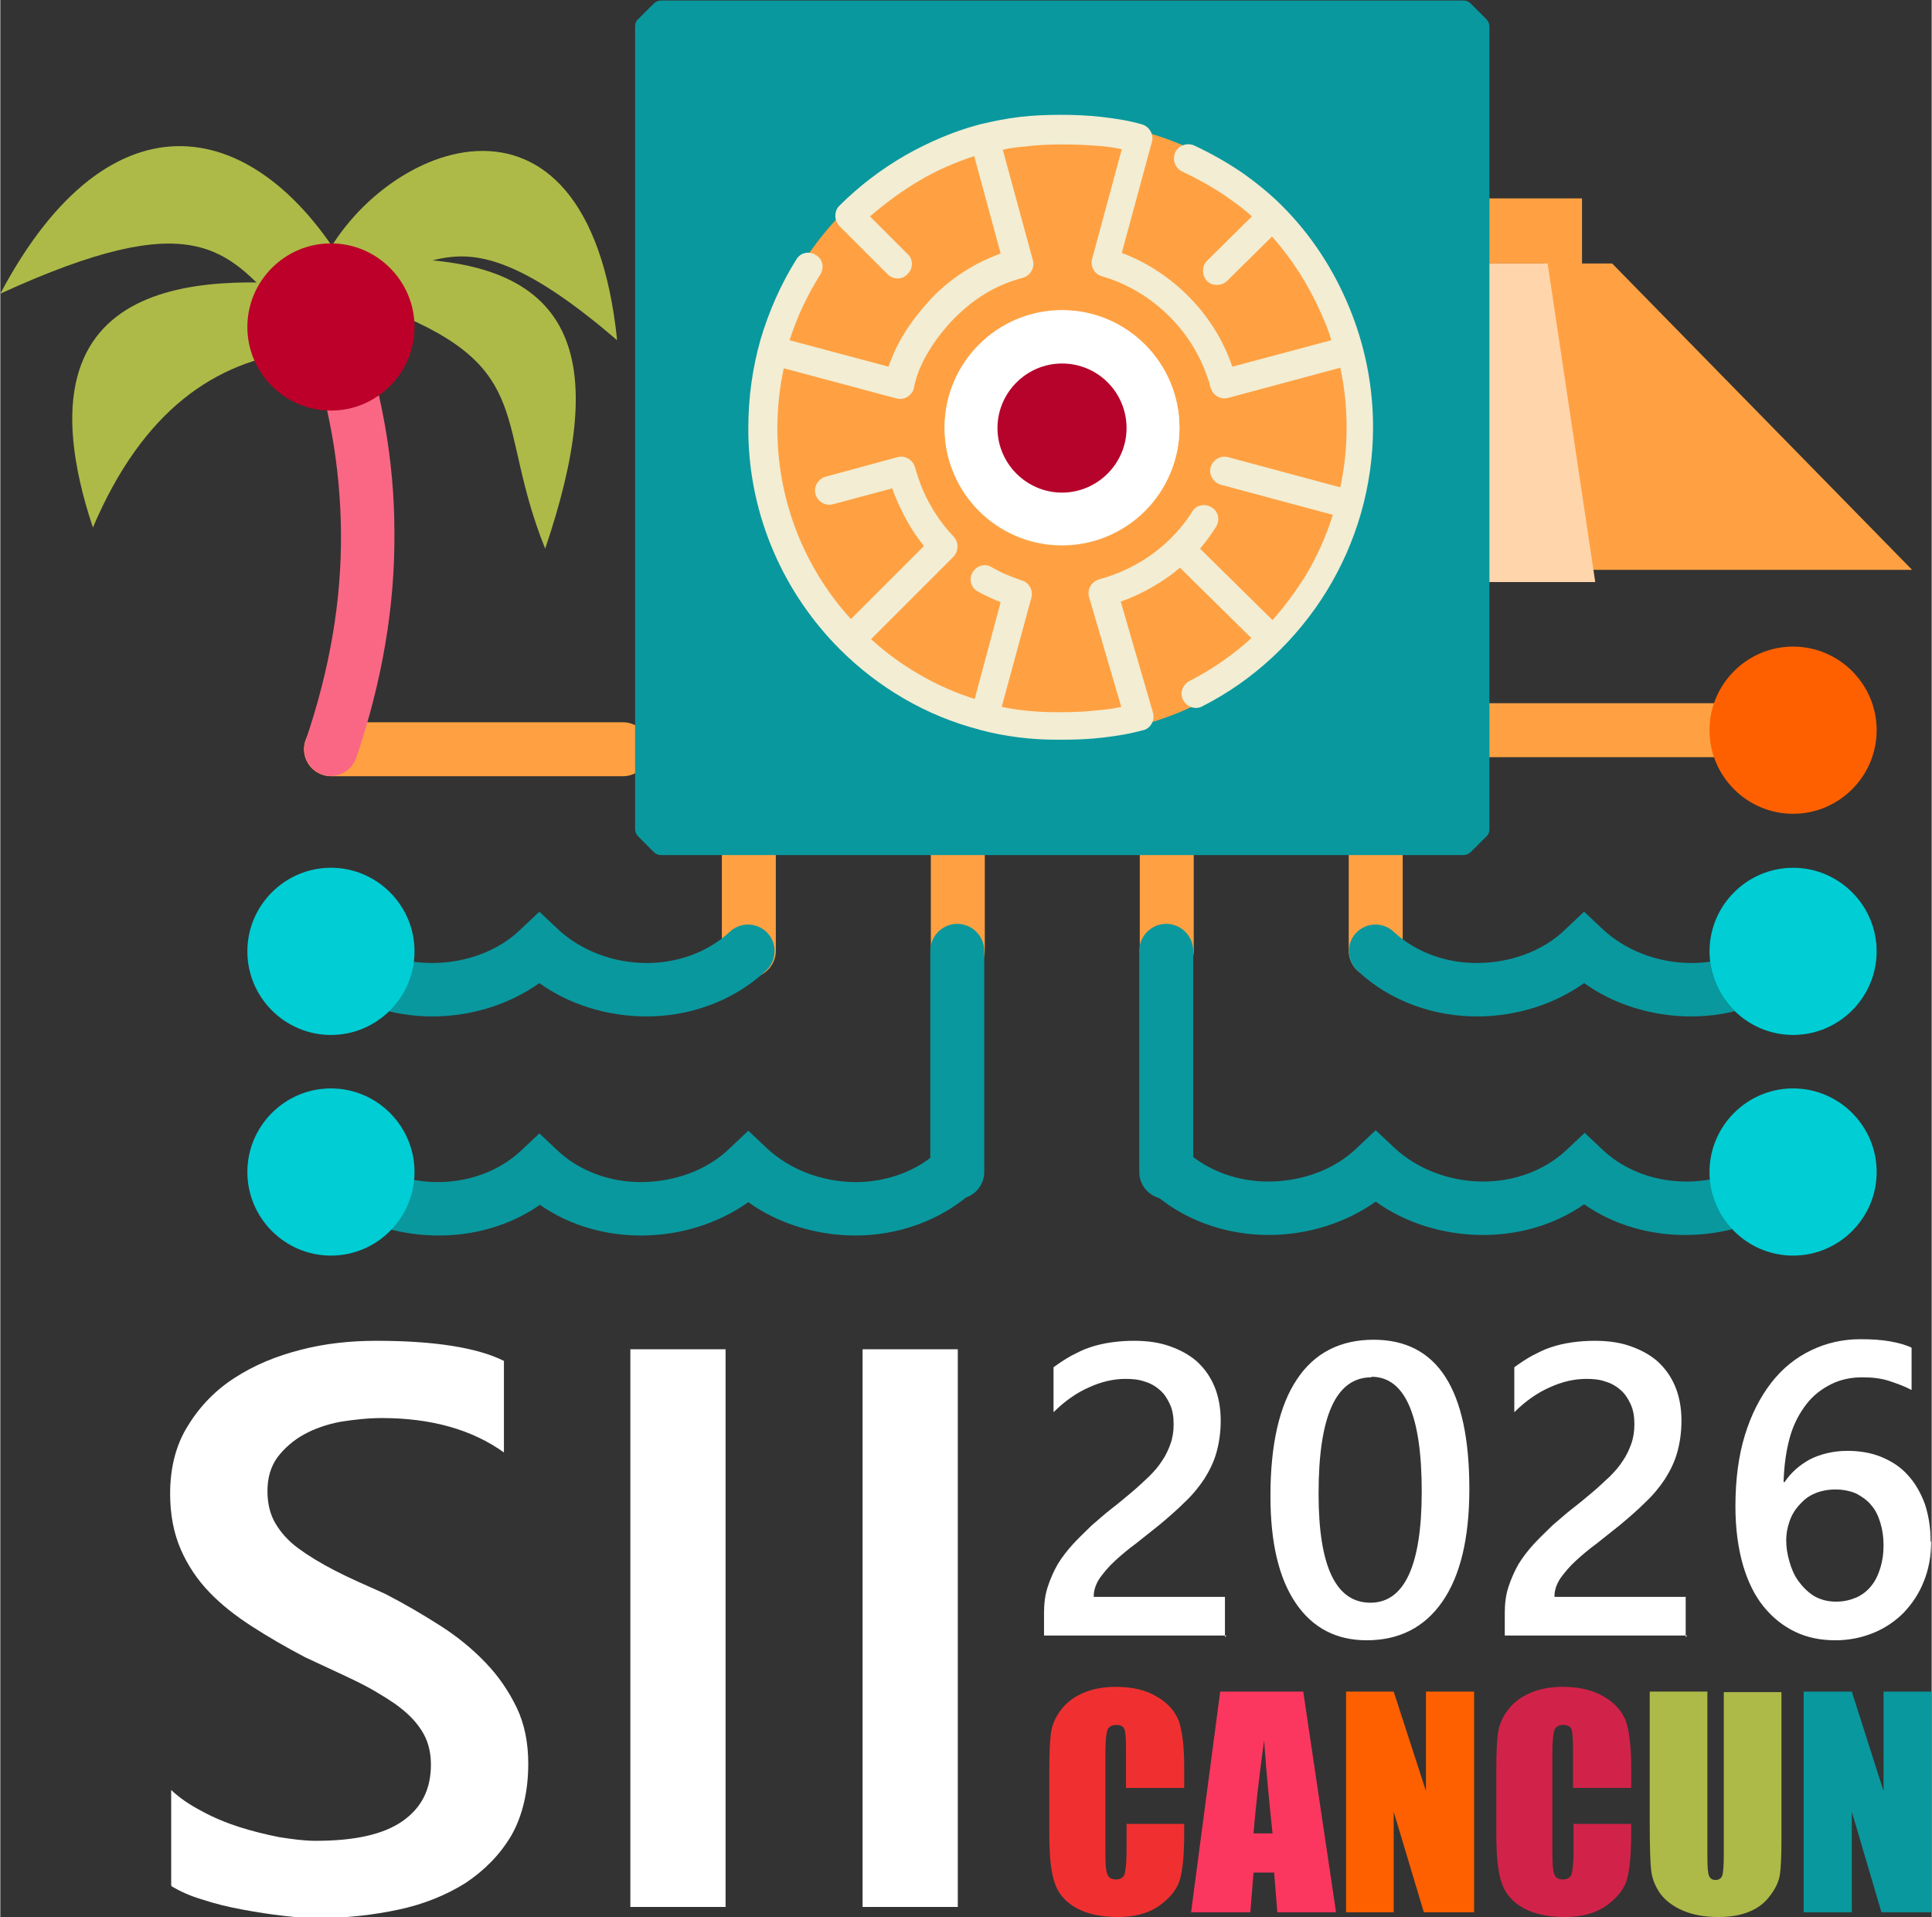
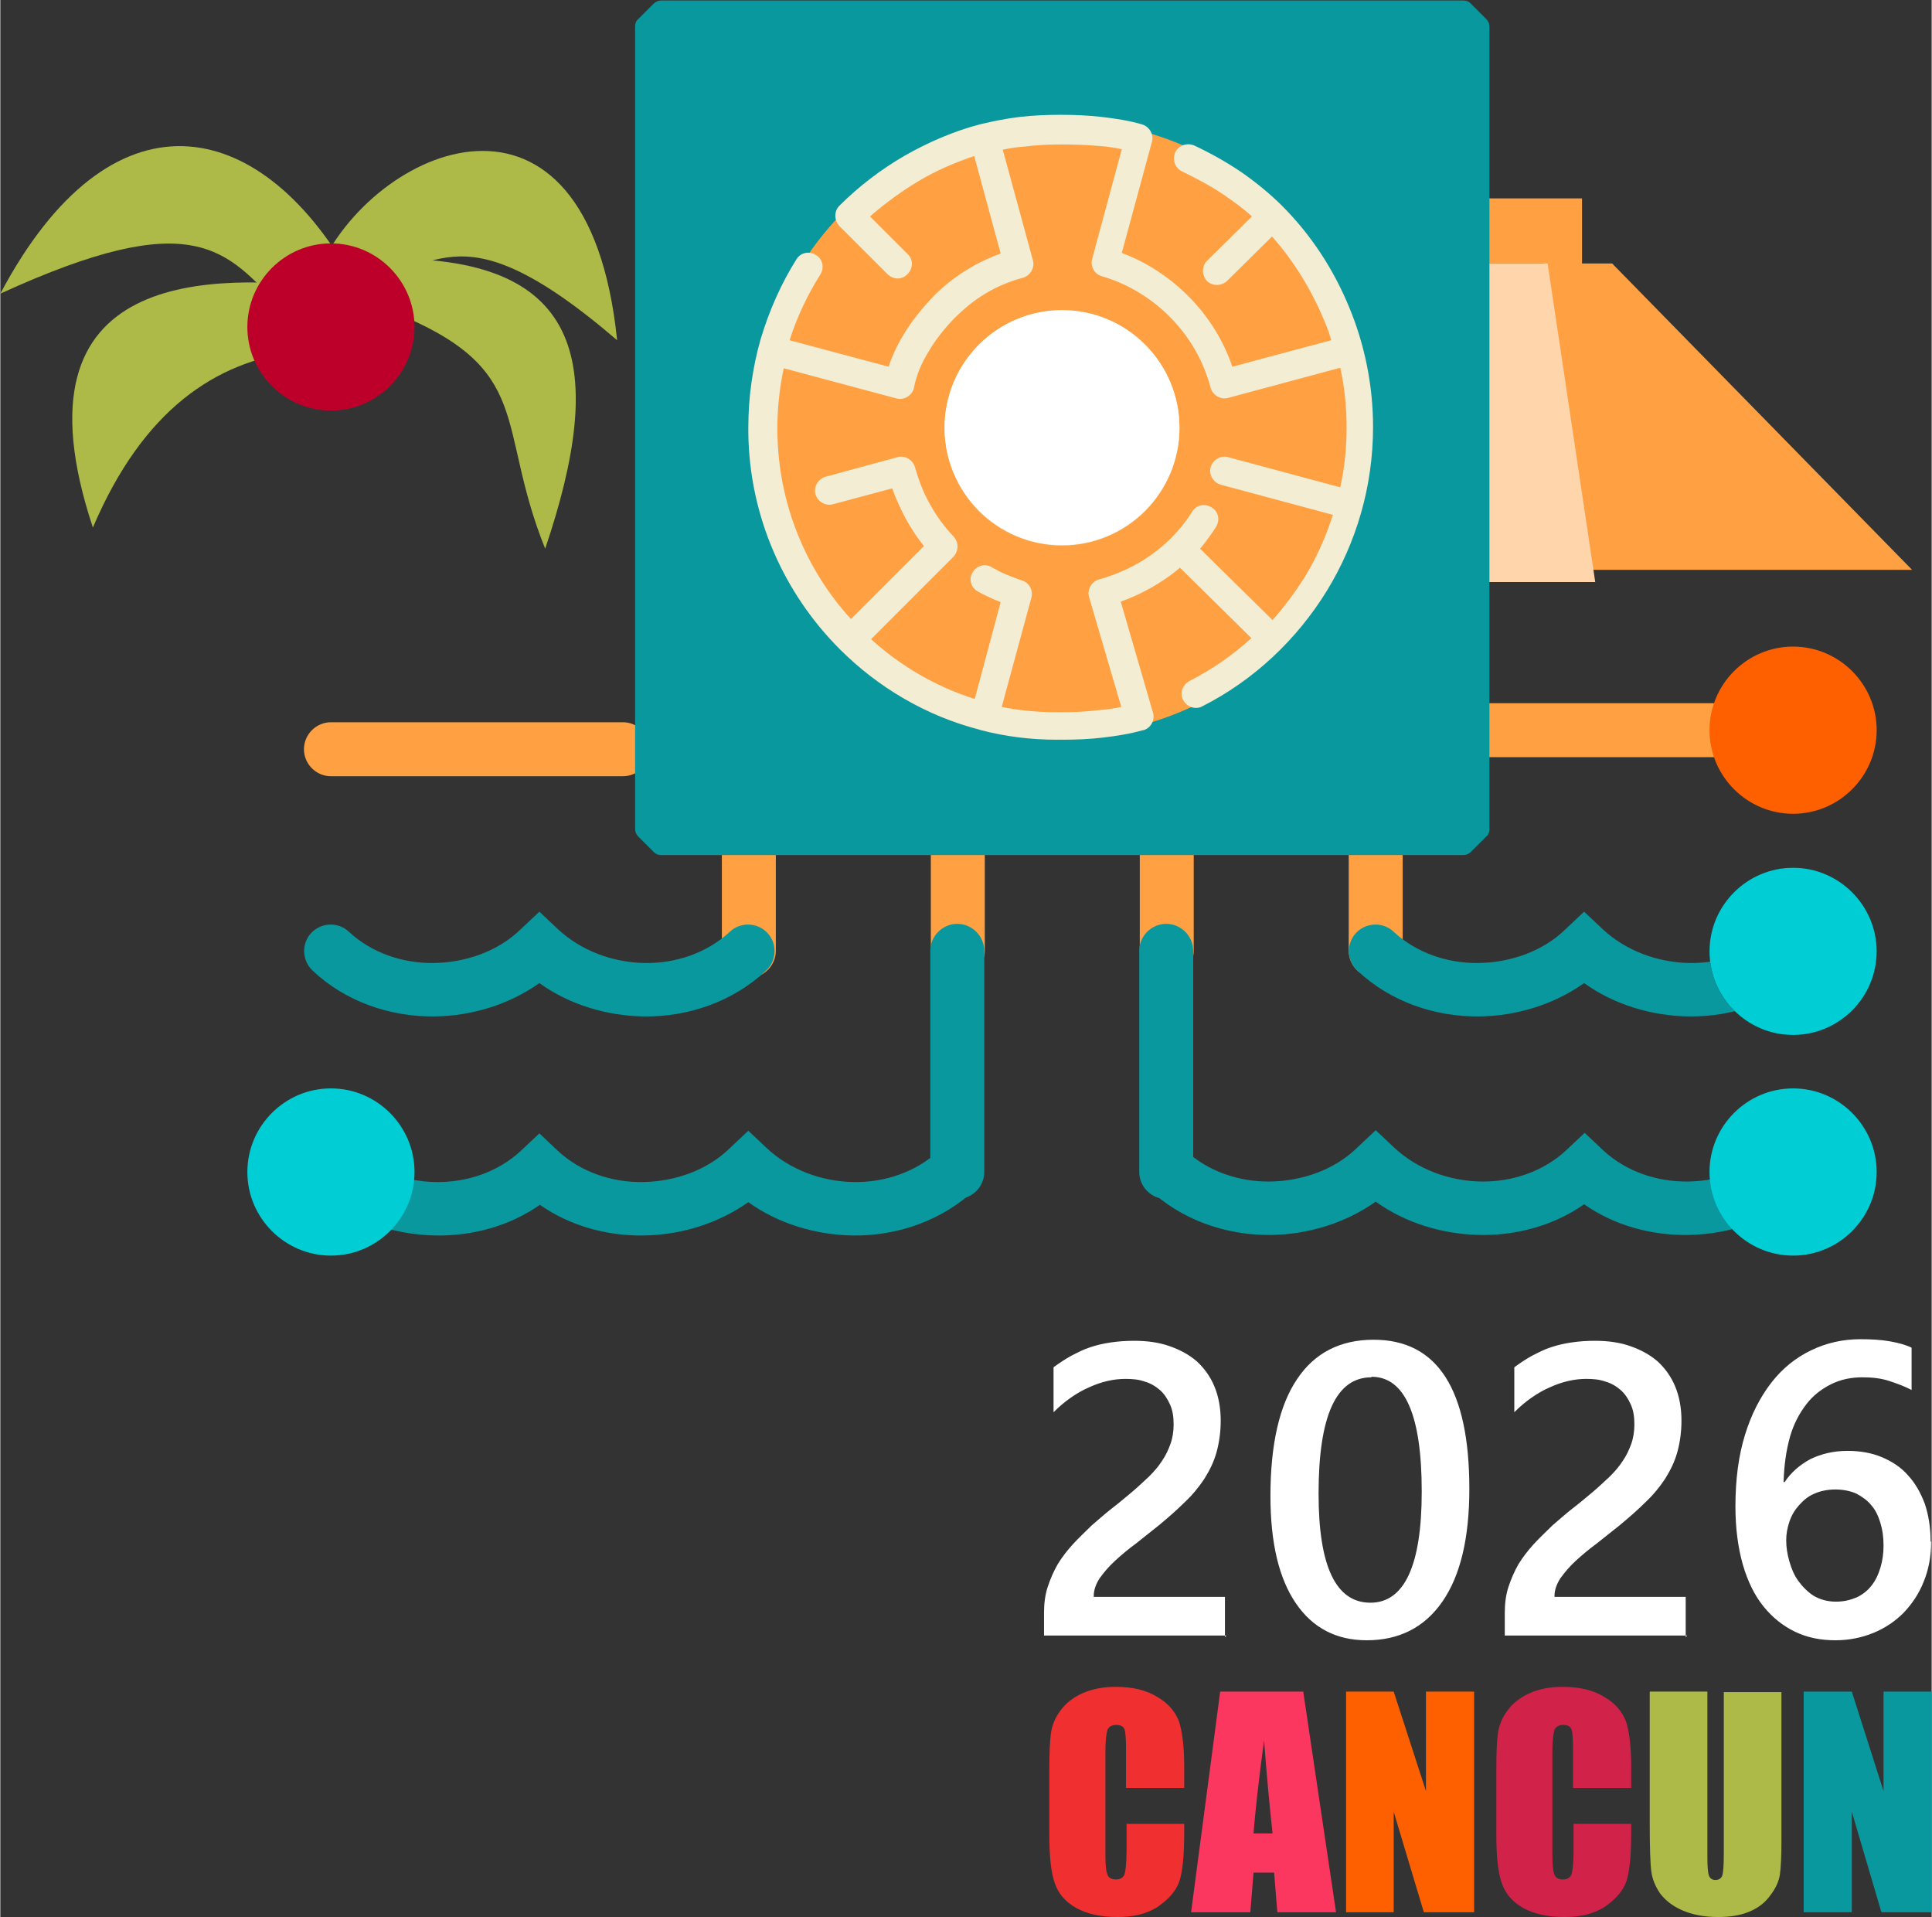
<svg xmlns="http://www.w3.org/2000/svg" xml:space="preserve" width="1.501in" height="1.489in" version="1.1" style="shape-rendering:geometricPrecision; text-rendering:geometricPrecision; image-rendering:optimizeQuality; fill-rule:evenodd; clip-rule:evenodd" viewBox="0 0 36.51 36.23">
  <rect x="0" y="0" width="36.51" height="36.23" fill="#333333" stroke="none" />
  <defs>
    <style type="text/css">
   
    .fil3 {fill:#002926}
    .fil2 {fill:#00CDD4}
    .fil16 {fill:#09989E}
    .fil14 {fill:#ADBA48}
    .fil20 {fill:#B6032B}
    .fil15 {fill:#BD0029}
    .fil5 {fill:#FE6000}
    .fil12 {fill:#FFA142}
    .fil13 {fill:#FFD5AB}
    .fil19 {fill:white}
    .fil1 {fill:#09989E;fill-rule:nonzero}
    .fil11 {fill:#ADBA48;fill-rule:nonzero}
    .fil10 {fill:#D12349;fill-rule:nonzero}
    .fil7 {fill:#F03030;fill-rule:nonzero}
    .fil17 {fill:#F2EDD3;fill-rule:nonzero}
    .fil4 {fill:#FA6784;fill-rule:nonzero}
    .fil8 {fill:#FC375F;fill-rule:nonzero}
    .fil9 {fill:#FE6000;fill-rule:nonzero}
    .fil0 {fill:#FFA142;fill-rule:nonzero}
    .fil18 {fill:#FFBABA;fill-rule:nonzero}
    .fil6 {fill:white;fill-rule:nonzero}
   
  </style>
  </defs>
  <g id="Layer_x0020_1">
    <path class="fil0" d="M33.89 13.29c0.28,0 0.51,0.23 0.51,0.51 0,0.28 -0.23,0.51 -0.51,0.51l-6.58 0c-0.28,0 -0.51,-0.23 -0.51,-0.51 0,-0.28 0.23,-0.51 0.51,-0.51l6.58 0z" />
    <path class="fil0" d="M6.25 14.67c-0.28,0 -0.51,-0.23 -0.51,-0.51 0,-0.28 0.23,-0.51 0.51,-0.51l5.52 0c0.28,0 0.51,0.23 0.51,0.51 0,0.28 -0.23,0.51 -0.51,0.51l-5.52 0z" />
    <path class="fil0" d="M25.49 13.98c0,-0.28 0.23,-0.51 0.51,-0.51 0.28,0 0.51,0.23 0.51,0.51l0 3.99c0,0.28 -0.23,0.51 -0.51,0.51 -0.28,0 -0.51,-0.23 -0.51,-0.51l0 -3.99z" />
    <path class="fil0" d="M21.54 13.98c0,-0.28 0.23,-0.51 0.51,-0.51 0.28,0 0.51,0.23 0.51,0.51l0 3.99c0,0.28 -0.23,0.51 -0.51,0.51 -0.28,0 -0.51,-0.23 -0.51,-0.51l0 -3.99z" />
    <path class="fil1" d="M22.55 22.15c0,0.28 -0.23,0.51 -0.51,0.51 -0.28,0 -0.51,-0.23 -0.51,-0.51l0 -4.18c0,-0.28 0.23,-0.51 0.51,-0.51 0.28,0 0.51,0.23 0.51,0.51l0 4.18z" />
    <path class="fil1" d="M33.54 21.7c0.2,-0.19 0.52,-0.18 0.71,0.02 0.19,0.2 0.18,0.52 -0.02,0.71 -0.63,0.59 -1.48,0.9 -2.33,0.91 -0.69,0.01 -1.39,-0.18 -1.96,-0.58 -0.57,0.4 -1.27,0.59 -1.96,0.58 -0.7,-0.01 -1.41,-0.22 -1.98,-0.63 -0.58,0.41 -1.28,0.62 -1.98,0.63 -0.84,0.01 -1.69,-0.28 -2.31,-0.87 -0.2,-0.19 -0.21,-0.51 -0.02,-0.71 0.19,-0.2 0.51,-0.21 0.71,-0.02 0.43,0.4 1.02,0.6 1.61,0.59 0.6,-0.01 1.21,-0.22 1.64,-0.64l0.35 -0.33 0.35 0.33c0.44,0.41 1.04,0.63 1.64,0.64 0.59,0.01 1.18,-0.19 1.61,-0.59l0.35 -0.33 0.35 0.33c0.43,0.4 1.02,0.6 1.61,0.59 0.6,-0.01 1.21,-0.22 1.64,-0.64z" />
    <path class="fil2" d="M33.89 20.57c-0.87,0 -1.58,0.71 -1.58,1.58 0,0.87 0.71,1.58 1.58,1.58 0.87,0 1.58,-0.71 1.58,-1.58 0,-0.87 -0.71,-1.58 -1.58,-1.58z" />
    <path class="fil1" d="M33.54 17.61c0.2,-0.19 0.52,-0.18 0.71,0.02 0.19,0.2 0.18,0.52 -0.02,0.71 -0.63,0.59 -1.47,0.88 -2.31,0.87 -0.7,-0.01 -1.41,-0.22 -1.98,-0.63 -0.58,0.41 -1.28,0.62 -1.98,0.63 -0.84,0.01 -1.69,-0.28 -2.31,-0.87 -0.2,-0.19 -0.21,-0.51 -0.02,-0.71 0.19,-0.2 0.51,-0.21 0.71,-0.02 0.43,0.4 1.02,0.6 1.61,0.59 0.6,-0.01 1.21,-0.22 1.64,-0.64l0.35 -0.33 0.35 0.33c0.44,0.41 1.04,0.63 1.64,0.64 0.59,0.01 1.18,-0.19 1.61,-0.59z" />
    <path class="fil3" d="M33.89 16.4c-0.87,0 -1.58,0.71 -1.58,1.58 0,0.87 0.71,1.58 1.58,1.58 0.87,0 1.58,-0.71 1.58,-1.58 0,-0.87 -0.71,-1.58 -1.58,-1.58z" />
    <path class="fil0" d="M13.64 13.98c0,-0.28 0.23,-0.51 0.51,-0.51 0.28,0 0.51,0.23 0.51,0.51l0 3.99c0,0.28 -0.23,0.51 -0.51,0.51 -0.28,0 -0.51,-0.23 -0.51,-0.51l0 -3.99z" />
    <path class="fil0" d="M17.59 13.98c0,-0.28 0.23,-0.51 0.51,-0.51 0.28,0 0.51,0.23 0.51,0.51l0 3.99c0,0.28 -0.23,0.51 -0.51,0.51 -0.28,0 -0.51,-0.23 -0.51,-0.51l0 -3.99z" />
    <path class="fil1" d="M18.6 22.15c0,0.28 -0.23,0.51 -0.51,0.51 -0.28,0 -0.51,-0.23 -0.51,-0.51l0 -4.18c0,-0.28 0.23,-0.51 0.51,-0.51 0.28,0 0.51,0.23 0.51,0.51l0 4.18z" />
-     <path class="fil4" d="M5.77 6.34c-0.09,-0.26 0.05,-0.55 0.31,-0.65 0.26,-0.09 0.55,0.05 0.65,0.31 0.47,1.33 0.72,2.68 0.72,4.07 0.01,1.39 -0.23,2.8 -0.72,4.25 -0.09,0.26 -0.38,0.41 -0.64,0.32 -0.26,-0.09 -0.41,-0.38 -0.32,-0.64 0.46,-1.35 0.68,-2.65 0.67,-3.92 -0.01,-1.27 -0.23,-2.51 -0.67,-3.73z" />
    <path class="fil1" d="M5.9 22.43c-0.2,-0.19 -0.21,-0.51 -0.02,-0.71 0.19,-0.2 0.51,-0.21 0.71,-0.02 0.44,0.41 1.04,0.63 1.64,0.64 0.59,0.01 1.18,-0.19 1.61,-0.59l0.35 -0.33 0.35 0.33c0.43,0.4 1.02,0.6 1.61,0.59 0.6,-0.01 1.21,-0.22 1.64,-0.64l0.35 -0.33 0.35 0.33c0.44,0.41 1.04,0.63 1.64,0.64 0.59,0.01 1.18,-0.19 1.61,-0.59 0.2,-0.19 0.52,-0.18 0.71,0.02 0.19,0.2 0.18,0.52 -0.02,0.71 -0.63,0.59 -1.47,0.88 -2.31,0.87 -0.7,-0.01 -1.41,-0.22 -1.98,-0.63 -0.58,0.41 -1.28,0.62 -1.98,0.63 -0.69,0.01 -1.39,-0.18 -1.96,-0.58 -0.57,0.4 -1.27,0.59 -1.96,0.58 -0.85,-0.01 -1.71,-0.32 -2.33,-0.91z" />
    <path class="fil2" d="M6.25 20.57c0.87,0 1.58,0.71 1.58,1.58 0,0.87 -0.71,1.58 -1.58,1.58 -0.87,0 -1.58,-0.71 -1.58,-1.58 0,-0.87 0.71,-1.58 1.58,-1.58z" />
    <path class="fil1" d="M5.9 18.34c-0.2,-0.19 -0.21,-0.51 -0.02,-0.71 0.19,-0.2 0.51,-0.21 0.71,-0.02 0.43,0.4 1.02,0.6 1.61,0.59 0.6,-0.01 1.21,-0.22 1.64,-0.64l0.35 -0.33 0.35 0.33c0.44,0.41 1.04,0.63 1.64,0.64 0.59,0.01 1.18,-0.19 1.61,-0.59 0.2,-0.19 0.52,-0.18 0.71,0.02 0.19,0.2 0.18,0.52 -0.02,0.71 -0.63,0.59 -1.47,0.88 -2.31,0.87 -0.7,-0.01 -1.41,-0.22 -1.98,-0.63 -0.58,0.41 -1.28,0.62 -1.98,0.63 -0.84,0.01 -1.69,-0.28 -2.31,-0.87z" />
-     <path class="fil2" d="M6.25 16.4c0.87,0 1.58,0.71 1.58,1.58 0,0.87 -0.71,1.58 -1.58,1.58 -0.87,0 -1.58,-0.71 -1.58,-1.58 0,-0.87 0.71,-1.58 1.58,-1.58z" />
    <path class="fil2" d="M33.89 16.4c-0.87,0 -1.58,0.71 -1.58,1.58 0,0.87 0.71,1.58 1.58,1.58 0.87,0 1.58,-0.71 1.58,-1.58 0,-0.87 -0.71,-1.58 -1.58,-1.58z" />
    <path class="fil5" d="M33.89 12.22c-0.87,0 -1.58,0.71 -1.58,1.58 0,0.87 0.71,1.58 1.58,1.58 0.87,0 1.58,-0.71 1.58,-1.58 0,-0.87 -0.71,-1.58 -1.58,-1.58z" />
-     <path class="fil6" d="M3.23 35.63l0 -1.8c0.16,0.15 0.35,0.28 0.58,0.4 0.22,0.12 0.46,0.22 0.71,0.3 0.25,0.08 0.5,0.14 0.75,0.19 0.25,0.04 0.48,0.07 0.69,0.07 0.74,0 1.28,-0.12 1.64,-0.37 0.36,-0.25 0.54,-0.6 0.54,-1.07 0,-0.25 -0.06,-0.47 -0.18,-0.65 -0.12,-0.19 -0.29,-0.35 -0.5,-0.5 -0.22,-0.15 -0.47,-0.3 -0.76,-0.44 -0.29,-0.14 -0.6,-0.28 -0.94,-0.44 -0.36,-0.19 -0.69,-0.38 -1,-0.58 -0.31,-0.2 -0.58,-0.41 -0.81,-0.65 -0.23,-0.24 -0.41,-0.51 -0.54,-0.81 -0.13,-0.3 -0.2,-0.65 -0.2,-1.05 0,-0.49 0.11,-0.93 0.34,-1.29 0.22,-0.36 0.52,-0.67 0.88,-0.9 0.37,-0.24 0.78,-0.41 1.25,-0.53 0.46,-0.12 0.94,-0.17 1.43,-0.17 1.1,0 1.91,0.13 2.41,0.38l0 1.73c-0.6,-0.43 -1.37,-0.65 -2.31,-0.65 -0.26,0 -0.52,0.03 -0.78,0.07 -0.26,0.05 -0.49,0.13 -0.69,0.24 -0.2,0.11 -0.37,0.26 -0.5,0.43 -0.13,0.18 -0.19,0.39 -0.19,0.64 0,0.24 0.05,0.44 0.15,0.61 0.1,0.17 0.24,0.33 0.43,0.47 0.19,0.14 0.42,0.28 0.69,0.42 0.27,0.14 0.59,0.28 0.95,0.44 0.37,0.19 0.71,0.39 1.04,0.6 0.33,0.21 0.61,0.44 0.86,0.7 0.25,0.26 0.44,0.54 0.59,0.85 0.15,0.31 0.22,0.67 0.22,1.06 0,0.53 -0.11,0.99 -0.32,1.36 -0.22,0.37 -0.51,0.66 -0.87,0.9 -0.37,0.23 -0.79,0.4 -1.26,0.5 -0.47,0.1 -0.98,0.16 -1.51,0.16 -0.18,0 -0.39,-0.01 -0.65,-0.04 -0.26,-0.03 -0.52,-0.07 -0.79,-0.12 -0.27,-0.05 -0.52,-0.11 -0.76,-0.19 -0.24,-0.07 -0.43,-0.16 -0.58,-0.25zm10.48 0.41l-1.8 0 0 -10.54 1.8 0 0 10.54zm4.39 0l-1.8 0 0 -10.54 1.8 0 0 10.54z" />
    <g id="_1395293185952">
      <path class="fil7" d="M22.37 33.79l-1.09 0 0 -0.72c0,-0.21 -0.01,-0.34 -0.03,-0.39 -0.02,-0.05 -0.07,-0.08 -0.15,-0.08 -0.09,0 -0.14,0.03 -0.17,0.09 -0.02,0.06 -0.04,0.2 -0.04,0.41l0 1.93c0,0.2 0.01,0.33 0.04,0.4 0.02,0.06 0.08,0.09 0.16,0.09 0.08,0 0.13,-0.03 0.16,-0.09 0.02,-0.06 0.04,-0.21 0.04,-0.44l0 -0.52 1.09 0 0 0.16c0,0.43 -0.03,0.74 -0.09,0.92 -0.06,0.18 -0.2,0.34 -0.4,0.48 -0.21,0.14 -0.47,0.2 -0.77,0.2 -0.32,0 -0.58,-0.06 -0.78,-0.17 -0.21,-0.12 -0.34,-0.27 -0.41,-0.48 -0.07,-0.2 -0.1,-0.51 -0.1,-0.92l0 -1.22c0,-0.3 0.01,-0.53 0.03,-0.68 0.02,-0.15 0.08,-0.3 0.18,-0.43 0.1,-0.14 0.24,-0.25 0.42,-0.33 0.18,-0.08 0.39,-0.12 0.62,-0.12 0.32,0 0.58,0.06 0.79,0.19 0.21,0.12 0.34,0.28 0.41,0.46 0.06,0.18 0.1,0.47 0.1,0.86l0 0.4z" />
      <path class="fil8" d="M24.63 31.97l0.62 4.17 -1.11 0 -0.06 -0.75 -0.39 0 -0.06 0.75 -1.12 0 0.55 -4.17 1.57 0zm-0.58 2.68c-0.05,-0.47 -0.11,-1.06 -0.16,-1.76 -0.11,0.8 -0.17,1.39 -0.2,1.76l0.37 0z" />
      <polygon class="fil9" points="27.86,31.97 27.86,36.14 26.91,36.14 26.34,34.24 26.34,36.14 25.44,36.14 25.44,31.97 26.34,31.97 26.95,33.85 26.95,31.97 " />
      <path class="fil10" d="M30.82 33.79l-1.09 0 0 -0.72c0,-0.21 -0.01,-0.34 -0.03,-0.39 -0.02,-0.05 -0.07,-0.08 -0.15,-0.08 -0.09,0 -0.14,0.03 -0.17,0.09 -0.02,0.06 -0.04,0.2 -0.04,0.41l0 1.93c0,0.2 0.01,0.33 0.04,0.4 0.02,0.06 0.08,0.09 0.16,0.09 0.08,0 0.13,-0.03 0.16,-0.09 0.02,-0.06 0.04,-0.21 0.04,-0.44l0 -0.52 1.09 0 0 0.16c0,0.43 -0.03,0.74 -0.09,0.92 -0.06,0.18 -0.2,0.34 -0.4,0.48 -0.21,0.14 -0.47,0.2 -0.77,0.2 -0.32,0 -0.58,-0.06 -0.78,-0.17 -0.21,-0.12 -0.34,-0.27 -0.41,-0.48 -0.07,-0.2 -0.1,-0.51 -0.1,-0.92l0 -1.22c0,-0.3 0.01,-0.53 0.03,-0.68 0.02,-0.15 0.08,-0.3 0.18,-0.43 0.1,-0.14 0.24,-0.25 0.42,-0.33 0.18,-0.08 0.39,-0.12 0.62,-0.12 0.32,0 0.58,0.06 0.79,0.19 0.21,0.12 0.34,0.28 0.41,0.46 0.06,0.18 0.1,0.47 0.1,0.86l0 0.4z" />
      <path class="fil11" d="M33.67 31.97l0 2.79c0,0.32 -0.01,0.54 -0.03,0.67 -0.02,0.13 -0.08,0.26 -0.18,0.39 -0.1,0.14 -0.23,0.24 -0.4,0.31 -0.17,0.07 -0.36,0.1 -0.59,0.1 -0.25,0 -0.47,-0.04 -0.66,-0.12 -0.19,-0.08 -0.33,-0.19 -0.43,-0.32 -0.09,-0.13 -0.15,-0.27 -0.17,-0.42 -0.02,-0.15 -0.03,-0.46 -0.03,-0.93l0 -2.47 1.09 0 0 3.13c0,0.18 0.01,0.3 0.03,0.35 0.02,0.05 0.06,0.08 0.12,0.08 0.07,0 0.11,-0.03 0.13,-0.08 0.02,-0.06 0.03,-0.19 0.03,-0.4l0 -3.07 1.09 0z" />
      <polygon class="fil1" points="36.51,31.97 36.51,36.14 35.56,36.14 35,34.24 35,36.14 34.09,36.14 34.09,31.97 35,31.97 35.6,33.85 35.6,31.97 " />
    </g>
    <path class="fil6" d="M23.18 30.91l-3.45 0 0 -0.43c0,-0.17 0.02,-0.34 0.07,-0.49 0.05,-0.15 0.11,-0.29 0.19,-0.43 0.08,-0.13 0.18,-0.26 0.29,-0.38 0.11,-0.12 0.23,-0.23 0.35,-0.35 0.13,-0.11 0.25,-0.22 0.38,-0.32 0.13,-0.1 0.26,-0.21 0.38,-0.31 0.12,-0.1 0.22,-0.2 0.32,-0.29 0.1,-0.1 0.18,-0.19 0.25,-0.3 0.07,-0.1 0.12,-0.21 0.16,-0.32 0.04,-0.11 0.06,-0.24 0.06,-0.37 0,-0.15 -0.02,-0.27 -0.07,-0.38 -0.05,-0.11 -0.11,-0.2 -0.19,-0.27 -0.08,-0.07 -0.18,-0.13 -0.29,-0.16 -0.11,-0.04 -0.23,-0.05 -0.36,-0.05 -0.22,0 -0.45,0.05 -0.69,0.16 -0.23,0.1 -0.46,0.26 -0.67,0.47l0 -0.85c0.11,-0.08 0.23,-0.16 0.34,-0.22 0.12,-0.06 0.23,-0.12 0.36,-0.16 0.12,-0.04 0.25,-0.07 0.39,-0.09 0.14,-0.02 0.28,-0.03 0.43,-0.03 0.25,0 0.47,0.03 0.67,0.1 0.2,0.07 0.37,0.16 0.52,0.29 0.14,0.13 0.25,0.28 0.33,0.47 0.08,0.19 0.12,0.41 0.12,0.65 0,0.22 -0.03,0.42 -0.08,0.6 -0.05,0.18 -0.13,0.34 -0.23,0.5 -0.1,0.15 -0.22,0.3 -0.37,0.44 -0.14,0.14 -0.3,0.28 -0.48,0.43 -0.15,0.12 -0.3,0.24 -0.44,0.35 -0.15,0.11 -0.28,0.22 -0.4,0.33 -0.12,0.11 -0.21,0.22 -0.29,0.33 -0.07,0.11 -0.11,0.22 -0.11,0.33l0 0.02 2.48 0 0 0.76zm2.65 0.09c-0.57,0 -1.02,-0.23 -1.34,-0.7 -0.32,-0.47 -0.48,-1.14 -0.48,-2.03 0,-0.97 0.17,-1.71 0.5,-2.2 0.33,-0.5 0.82,-0.75 1.45,-0.75 1.21,0 1.81,0.94 1.81,2.82 0,0.93 -0.17,1.64 -0.51,2.13 -0.34,0.49 -0.82,0.73 -1.43,0.73zm0.09 -4.97c-0.67,0 -1,0.73 -1,2.2 0,1.38 0.33,2.06 0.98,2.06 0.64,0 0.97,-0.7 0.97,-2.1 0,-1.45 -0.32,-2.17 -0.95,-2.17zm5.97 4.88l-3.45 0 0 -0.43c0,-0.17 0.02,-0.34 0.07,-0.49 0.05,-0.15 0.11,-0.29 0.19,-0.43 0.08,-0.13 0.18,-0.26 0.29,-0.38 0.11,-0.12 0.23,-0.23 0.35,-0.35 0.13,-0.11 0.25,-0.22 0.38,-0.32 0.13,-0.1 0.26,-0.21 0.38,-0.31 0.12,-0.1 0.22,-0.2 0.32,-0.29 0.1,-0.1 0.18,-0.19 0.25,-0.3 0.07,-0.1 0.12,-0.21 0.16,-0.32 0.04,-0.11 0.06,-0.24 0.06,-0.37 0,-0.15 -0.02,-0.27 -0.07,-0.38 -0.05,-0.11 -0.11,-0.2 -0.19,-0.27 -0.08,-0.07 -0.18,-0.13 -0.29,-0.16 -0.11,-0.04 -0.23,-0.05 -0.36,-0.05 -0.22,0 -0.45,0.05 -0.69,0.16 -0.23,0.1 -0.46,0.26 -0.67,0.47l0 -0.85c0.11,-0.08 0.23,-0.16 0.34,-0.22 0.12,-0.06 0.23,-0.12 0.36,-0.16 0.12,-0.04 0.25,-0.07 0.39,-0.09 0.14,-0.02 0.28,-0.03 0.43,-0.03 0.25,0 0.47,0.03 0.67,0.1 0.2,0.07 0.37,0.16 0.52,0.29 0.14,0.13 0.25,0.28 0.33,0.47 0.08,0.19 0.12,0.41 0.12,0.65 0,0.22 -0.03,0.42 -0.08,0.6 -0.05,0.18 -0.13,0.34 -0.23,0.5 -0.1,0.15 -0.22,0.3 -0.37,0.44 -0.14,0.14 -0.3,0.28 -0.48,0.43 -0.15,0.12 -0.3,0.24 -0.44,0.35 -0.15,0.11 -0.28,0.22 -0.4,0.33 -0.12,0.11 -0.21,0.22 -0.29,0.33 -0.07,0.11 -0.11,0.22 -0.11,0.33l0 0.02 2.48 0 0 0.76zm4.61 -1.77c0,0.28 -0.05,0.53 -0.14,0.75 -0.09,0.23 -0.22,0.42 -0.38,0.59 -0.16,0.16 -0.35,0.29 -0.57,0.38 -0.22,0.09 -0.46,0.14 -0.72,0.14 -0.28,0 -0.53,-0.05 -0.76,-0.16 -0.23,-0.11 -0.43,-0.27 -0.6,-0.48 -0.17,-0.21 -0.3,-0.48 -0.39,-0.79 -0.09,-0.32 -0.14,-0.68 -0.14,-1.1 0,-0.51 0.06,-0.96 0.18,-1.35 0.12,-0.39 0.29,-0.72 0.5,-0.99 0.21,-0.27 0.46,-0.47 0.75,-0.61 0.29,-0.14 0.6,-0.21 0.93,-0.21 0.21,0 0.39,0.01 0.56,0.04 0.17,0.03 0.31,0.07 0.41,0.12l0 0.8c-0.13,-0.07 -0.27,-0.12 -0.42,-0.17 -0.15,-0.05 -0.32,-0.07 -0.51,-0.07 -0.21,0 -0.41,0.04 -0.59,0.13 -0.18,0.09 -0.34,0.21 -0.47,0.38 -0.13,0.17 -0.24,0.37 -0.31,0.62 -0.07,0.25 -0.11,0.53 -0.12,0.85l0.02 0c0.12,-0.18 0.28,-0.32 0.48,-0.43 0.2,-0.1 0.44,-0.16 0.71,-0.16 0.24,0 0.46,0.04 0.65,0.12 0.19,0.08 0.36,0.19 0.49,0.34 0.14,0.15 0.24,0.33 0.32,0.54 0.07,0.21 0.11,0.45 0.11,0.71zm-0.9 0.07c0,-0.16 -0.02,-0.3 -0.06,-0.43 -0.04,-0.13 -0.09,-0.24 -0.17,-0.33 -0.07,-0.09 -0.17,-0.16 -0.28,-0.22 -0.11,-0.05 -0.25,-0.08 -0.4,-0.08 -0.15,0 -0.29,0.03 -0.4,0.08 -0.12,0.05 -0.21,0.13 -0.29,0.22 -0.08,0.09 -0.14,0.19 -0.18,0.31 -0.04,0.12 -0.06,0.23 -0.06,0.35 0,0.13 0.02,0.26 0.06,0.4 0.04,0.14 0.09,0.26 0.17,0.37 0.08,0.11 0.18,0.21 0.29,0.28 0.12,0.07 0.26,0.11 0.42,0.11 0.15,0 0.27,-0.03 0.39,-0.08 0.11,-0.05 0.21,-0.13 0.28,-0.22 0.08,-0.1 0.13,-0.21 0.17,-0.34 0.04,-0.13 0.06,-0.27 0.06,-0.42z" />
    <path class="fil12" d="M29.9 3.75l-3.03 0 0 1.23 3.03 0 0 -1.23zm-3.59 1.23l1.28 0 -0.1 0.92 -0.11 1.02 -0.12 1.13 -0.13 1.27 -0.15 1.45 -6.28 0 5.61 -5.79zm9.84 5.79l-6.37 0 -0.15 -1.45 -0.13 -1.27 -0.12 -1.13 -0.11 -1.02 -0.1 -0.92 1.3 0 5.67 5.79z" />
    <polygon class="fil13" points="27.51,4.98 29.25,4.98 30.15,11 26.61,11 " />
    <path class="fil14" d="M6.01 5.13c1.02,-2.36 5.09,-4.14 5.65,1.3 -3.17,-2.72 -3.41,-1.08 -5.03,-1.22 -0.33,-0.55 -0.29,0.46 -0.62,-0.09z" />
    <path class="fil14" d="M6.62 5.21c-1.73,-3.04 -4.53,-3.6 -6.62,0.34 3.67,-1.68 4.27,-0.83 5.32,0.29 0.51,-0.11 0.89,-0.52 1.3,-0.63z" />
    <path class="fil14" d="M6.3 5.44c-2.22,-0.25 -6.2,-0.44 -4.55,4.53 0.95,-2.23 2.32,-3.14 3.88,-3.33 0.43,-0.34 1.29,-0.31 0.67,-1.2z" />
    <path class="fil14" d="M7.39 4.89c3.67,-0.02 4.07,2.05 2.91,5.48 -0.95,-2.36 -0.17,-3.39 -2.89,-4.48 -0.48,-0.19 -0.06,-0.03 -0.02,-1z" />
    <path class="fil15" d="M6.25 4.6c0.87,0 1.58,0.71 1.58,1.58 0,0.87 -0.71,1.58 -1.58,1.58 -0.87,0 -1.58,-0.71 -1.58,-1.58 0,-0.87 0.71,-1.58 1.58,-1.58z" />
    <path class="fil16" d="M27.66 16.16l-15.17 0c-0.06,0 -0.1,-0.02 -0.14,-0.06l-0.29 -0.29c-0.04,-0.04 -0.06,-0.09 -0.06,-0.14l0 -15.17c0,-0.06 0.02,-0.11 0.06,-0.14l0.29 -0.29c0.04,-0.04 0.09,-0.06 0.14,-0.06l15.17 0c0.06,0 0.1,0.02 0.14,0.06l0.29 0.29c0.04,0.04 0.06,0.09 0.06,0.14l0 15.17c0,0.06 -0.02,0.11 -0.06,0.14l-0.29 0.29c-0.04,0.04 -0.09,0.06 -0.14,0.06z" />
    <path class="fil12" d="M20.07 2.28c-3.21,0 -5.81,2.6 -5.81,5.81 0,3.21 2.6,5.81 5.81,5.81 3.21,0 5.81,-2.6 5.81,-5.81 0,-3.21 -2.6,-5.81 -5.81,-5.81z" />
    <path class="fil17" d="M25.19 9.73l-2.12 -0.57c-0.14,-0.04 -0.23,-0.19 -0.19,-0.33 0.04,-0.14 0.19,-0.23 0.33,-0.19l2.12 0.57c0.08,-0.37 0.12,-0.74 0.12,-1.13 0,-0.39 -0.04,-0.77 -0.12,-1.13l-2.12 0.57c-0.14,0.04 -0.29,-0.05 -0.33,-0.19 -0.14,-0.52 -0.4,-0.96 -0.75,-1.32 -0.36,-0.37 -0.82,-0.65 -1.31,-0.79 -0.14,-0.04 -0.22,-0.19 -0.18,-0.33l0.56 -2.07c-0.14,-0.03 -0.27,-0.05 -0.41,-0.06 -0.23,-0.02 -0.47,-0.03 -0.72,-0.03 -0.24,0 -0.48,0.01 -0.71,0.04 -0.14,0.01 -0.28,0.03 -0.41,0.06l0.57 2.09c0.04,0.14 -0.05,0.29 -0.19,0.33 -0.26,0.07 -0.5,0.17 -0.71,0.3 -0.22,0.13 -0.42,0.3 -0.6,0.48 -0.18,0.19 -0.34,0.39 -0.47,0.61 -0.13,0.21 -0.23,0.44 -0.28,0.69l-0 0.01c-0.04,0.14 -0.19,0.23 -0.33,0.19l-2.13 -0.57c-0.08,0.37 -0.12,0.75 -0.12,1.13l0 0.09c0.02,1.35 0.54,2.59 1.39,3.52l1.38 -1.38c-0.13,-0.16 -0.24,-0.33 -0.34,-0.51 -0.1,-0.19 -0.19,-0.38 -0.26,-0.58l-1.12 0.3c-0.14,0.04 -0.29,-0.05 -0.33,-0.19 -0.04,-0.14 0.05,-0.29 0.19,-0.33l1.36 -0.37c0.14,-0.04 0.29,0.05 0.33,0.19 0.07,0.24 0.16,0.49 0.29,0.71 0.12,0.22 0.27,0.42 0.44,0.6 0.1,0.11 0.1,0.27 -0,0.38l-1.56 1.56c0.56,0.51 1.23,0.9 1.96,1.13l0.49 -1.83 -0.1 -0.04c-0.11,-0.05 -0.22,-0.1 -0.33,-0.16 -0.13,-0.07 -0.18,-0.24 -0.1,-0.36 0.07,-0.13 0.24,-0.18 0.36,-0.1 0.09,0.05 0.18,0.1 0.28,0.14 0.1,0.04 0.2,0.08 0.29,0.11 0.14,0.04 0.22,0.19 0.18,0.33l-0.56 2.06c0.34,0.07 0.68,0.1 1.04,0.1l0.09 -0c0.24,-0 0.48,-0.01 0.72,-0.04 0.14,-0.01 0.27,-0.03 0.41,-0.06l-0.61 -2.08c-0.04,-0.14 0.05,-0.29 0.19,-0.33 0.37,-0.1 0.72,-0.27 1.01,-0.48 0.12,-0.09 0.23,-0.18 0.33,-0.28l0.02 -0.02c0.15,-0.15 0.29,-0.32 0.4,-0.5 0.08,-0.13 0.24,-0.16 0.37,-0.08 0.13,0.08 0.16,0.24 0.08,0.37 -0.09,0.14 -0.19,0.28 -0.3,0.41l1.37 1.35c0.22,-0.25 0.42,-0.52 0.6,-0.8 0.22,-0.36 0.4,-0.75 0.53,-1.16zm-2.88 0.99c-0.07,0.06 -0.13,0.11 -0.2,0.16 -0.28,0.2 -0.59,0.37 -0.93,0.49l0.61 2.1c0.04,0.14 -0.04,0.29 -0.18,0.33l-0.01 0c-0.25,0.07 -0.5,0.11 -0.76,0.14 -0.25,0.03 -0.51,0.04 -0.77,0.04l-0.1 0c-0.49,-0 -0.97,-0.06 -1.43,-0.18l-0.03 -0.01c-1.01,-0.26 -1.92,-0.8 -2.64,-1.52 -1.05,-1.05 -1.71,-2.5 -1.73,-4.09l-0 -0.1c0,-0.57 0.08,-1.13 0.23,-1.66 0.16,-0.54 0.39,-1.06 0.68,-1.52 0.08,-0.13 0.24,-0.16 0.37,-0.08 0.13,0.08 0.16,0.24 0.08,0.37 -0.24,0.38 -0.44,0.8 -0.58,1.24l1.87 0.5c0.07,-0.2 0.16,-0.4 0.27,-0.58l0 -0c0.15,-0.26 0.34,-0.49 0.54,-0.71 0.21,-0.22 0.45,-0.41 0.72,-0.57 0.18,-0.11 0.38,-0.2 0.59,-0.28l-0.5 -1.84c-0.36,0.12 -0.71,0.27 -1.03,0.46 -0.34,0.2 -0.65,0.43 -0.94,0.68l0.71 0.71c0.11,0.1 0.11,0.27 0,0.38 -0.1,0.11 -0.27,0.11 -0.38,0l-0.91 -0.91c-0.1,-0.11 -0.1,-0.28 0,-0.38 0.37,-0.37 0.79,-0.69 1.24,-0.95 0.44,-0.25 0.92,-0.46 1.42,-0.59 0.25,-0.06 0.5,-0.11 0.75,-0.14 0.26,-0.03 0.51,-0.04 0.77,-0.04 0.26,0 0.52,0.01 0.78,0.04 0.26,0.03 0.52,0.07 0.76,0.14 0.14,0.04 0.23,0.19 0.19,0.33l-0.57 2.1c0.48,0.18 0.92,0.47 1.29,0.85 0.35,0.36 0.63,0.8 0.8,1.3l1.87 -0.5c-0.04,-0.14 -0.09,-0.28 -0.15,-0.41 -0.24,-0.57 -0.57,-1.1 -0.97,-1.55l-0.85 0.84c-0.11,0.1 -0.28,0.1 -0.38,-0 -0.1,-0.11 -0.1,-0.28 0,-0.38l0.85 -0.84c-0.15,-0.14 -0.32,-0.26 -0.49,-0.38 -0.26,-0.18 -0.54,-0.33 -0.83,-0.47 -0.13,-0.06 -0.19,-0.22 -0.13,-0.36 0.06,-0.13 0.22,-0.19 0.36,-0.13 0.32,0.15 0.62,0.32 0.9,0.51l0 0c0.27,0.19 0.53,0.4 0.76,0.63l0 0c0.54,0.54 0.97,1.19 1.27,1.92 0.29,0.7 0.45,1.47 0.45,2.26 0,1.13 -0.32,2.19 -0.87,3.09 -0.57,0.93 -1.39,1.7 -2.36,2.19 -0.13,0.07 -0.29,0.01 -0.36,-0.12 -0.07,-0.13 -0.01,-0.29 0.12,-0.36 0.43,-0.22 0.82,-0.49 1.17,-0.81l-1.37 -1.35z" />
    <path class="fil18" d="M19.36 8.9l1.51 0 0 -1.53 -1.51 0 0 1.53zm1.62 0.22l-1.84 0 0 -1.96 1.94 0 0 1.96 -0.11 0z" />
    <path class="fil17" d="M20.07 5.87c0.61,0 1.17,0.25 1.57,0.65 0.4,0.4 0.65,0.96 0.65,1.57 0,0.61 -0.25,1.17 -0.65,1.57 -0.4,0.4 -0.96,0.65 -1.57,0.65 -0.61,0 -1.17,-0.25 -1.57,-0.65 -0.4,-0.4 -0.65,-0.96 -0.65,-1.57 0,-0.61 0.25,-1.17 0.65,-1.57l0 -0c0.4,-0.4 0.96,-0.65 1.57,-0.65zm1.27 0.96c-0.32,-0.32 -0.77,-0.52 -1.27,-0.52 -0.49,0 -0.94,0.2 -1.27,0.52 -0.32,0.32 -0.52,0.77 -0.52,1.27 0,0.49 0.2,0.94 0.52,1.27 0.32,0.32 0.77,0.52 1.27,0.52 0.49,0 0.94,-0.2 1.27,-0.52 0.32,-0.32 0.52,-0.77 0.52,-1.27 0,-0.49 -0.2,-0.94 -0.52,-1.27z" />
    <path class="fil19" d="M20.07 5.86c1.23,0 2.22,1 2.22,2.22 0,1.23 -1,2.22 -2.22,2.22 -1.23,0 -2.22,-1 -2.22,-2.22 0,-1.23 1,-2.22 2.22,-2.22z" />
-     <path class="fil20" d="M18.85 8.09c0,-0.67 0.55,-1.22 1.22,-1.22 0.68,0 1.22,0.55 1.22,1.22 0,0.67 -0.55,1.22 -1.22,1.22 -0.67,0 -1.22,-0.55 -1.22,-1.22z" />
  </g>
</svg>